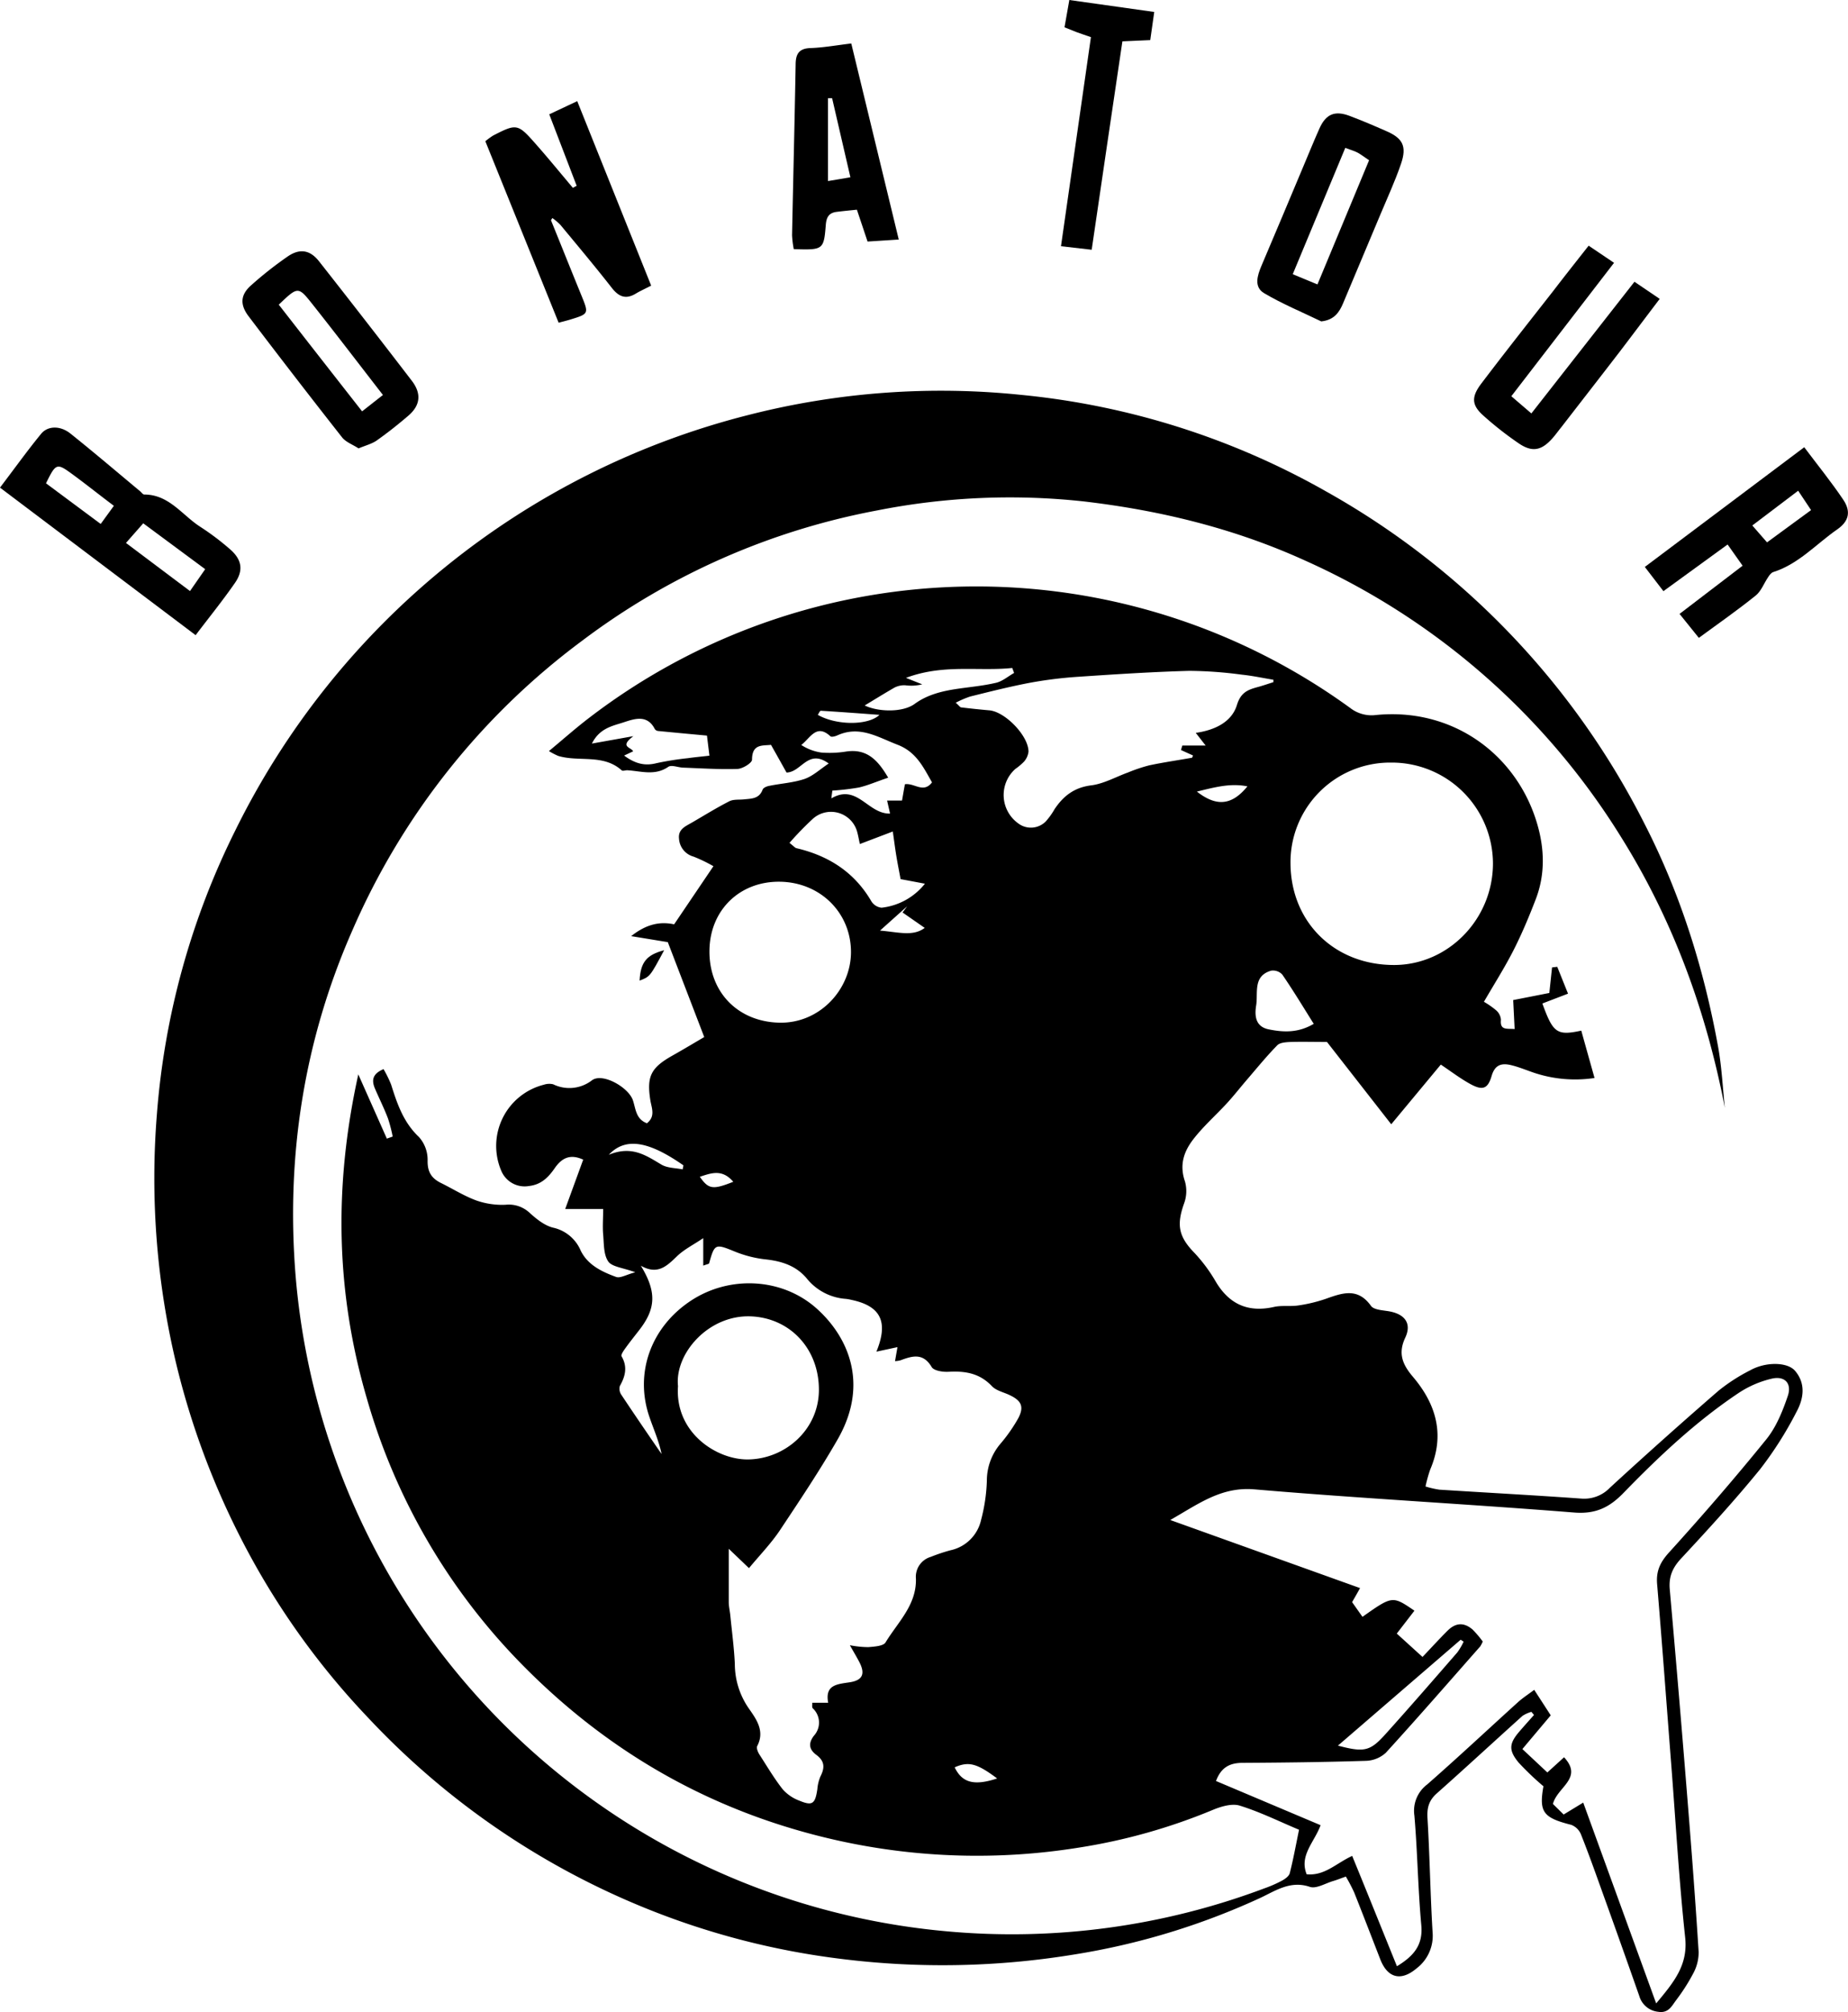
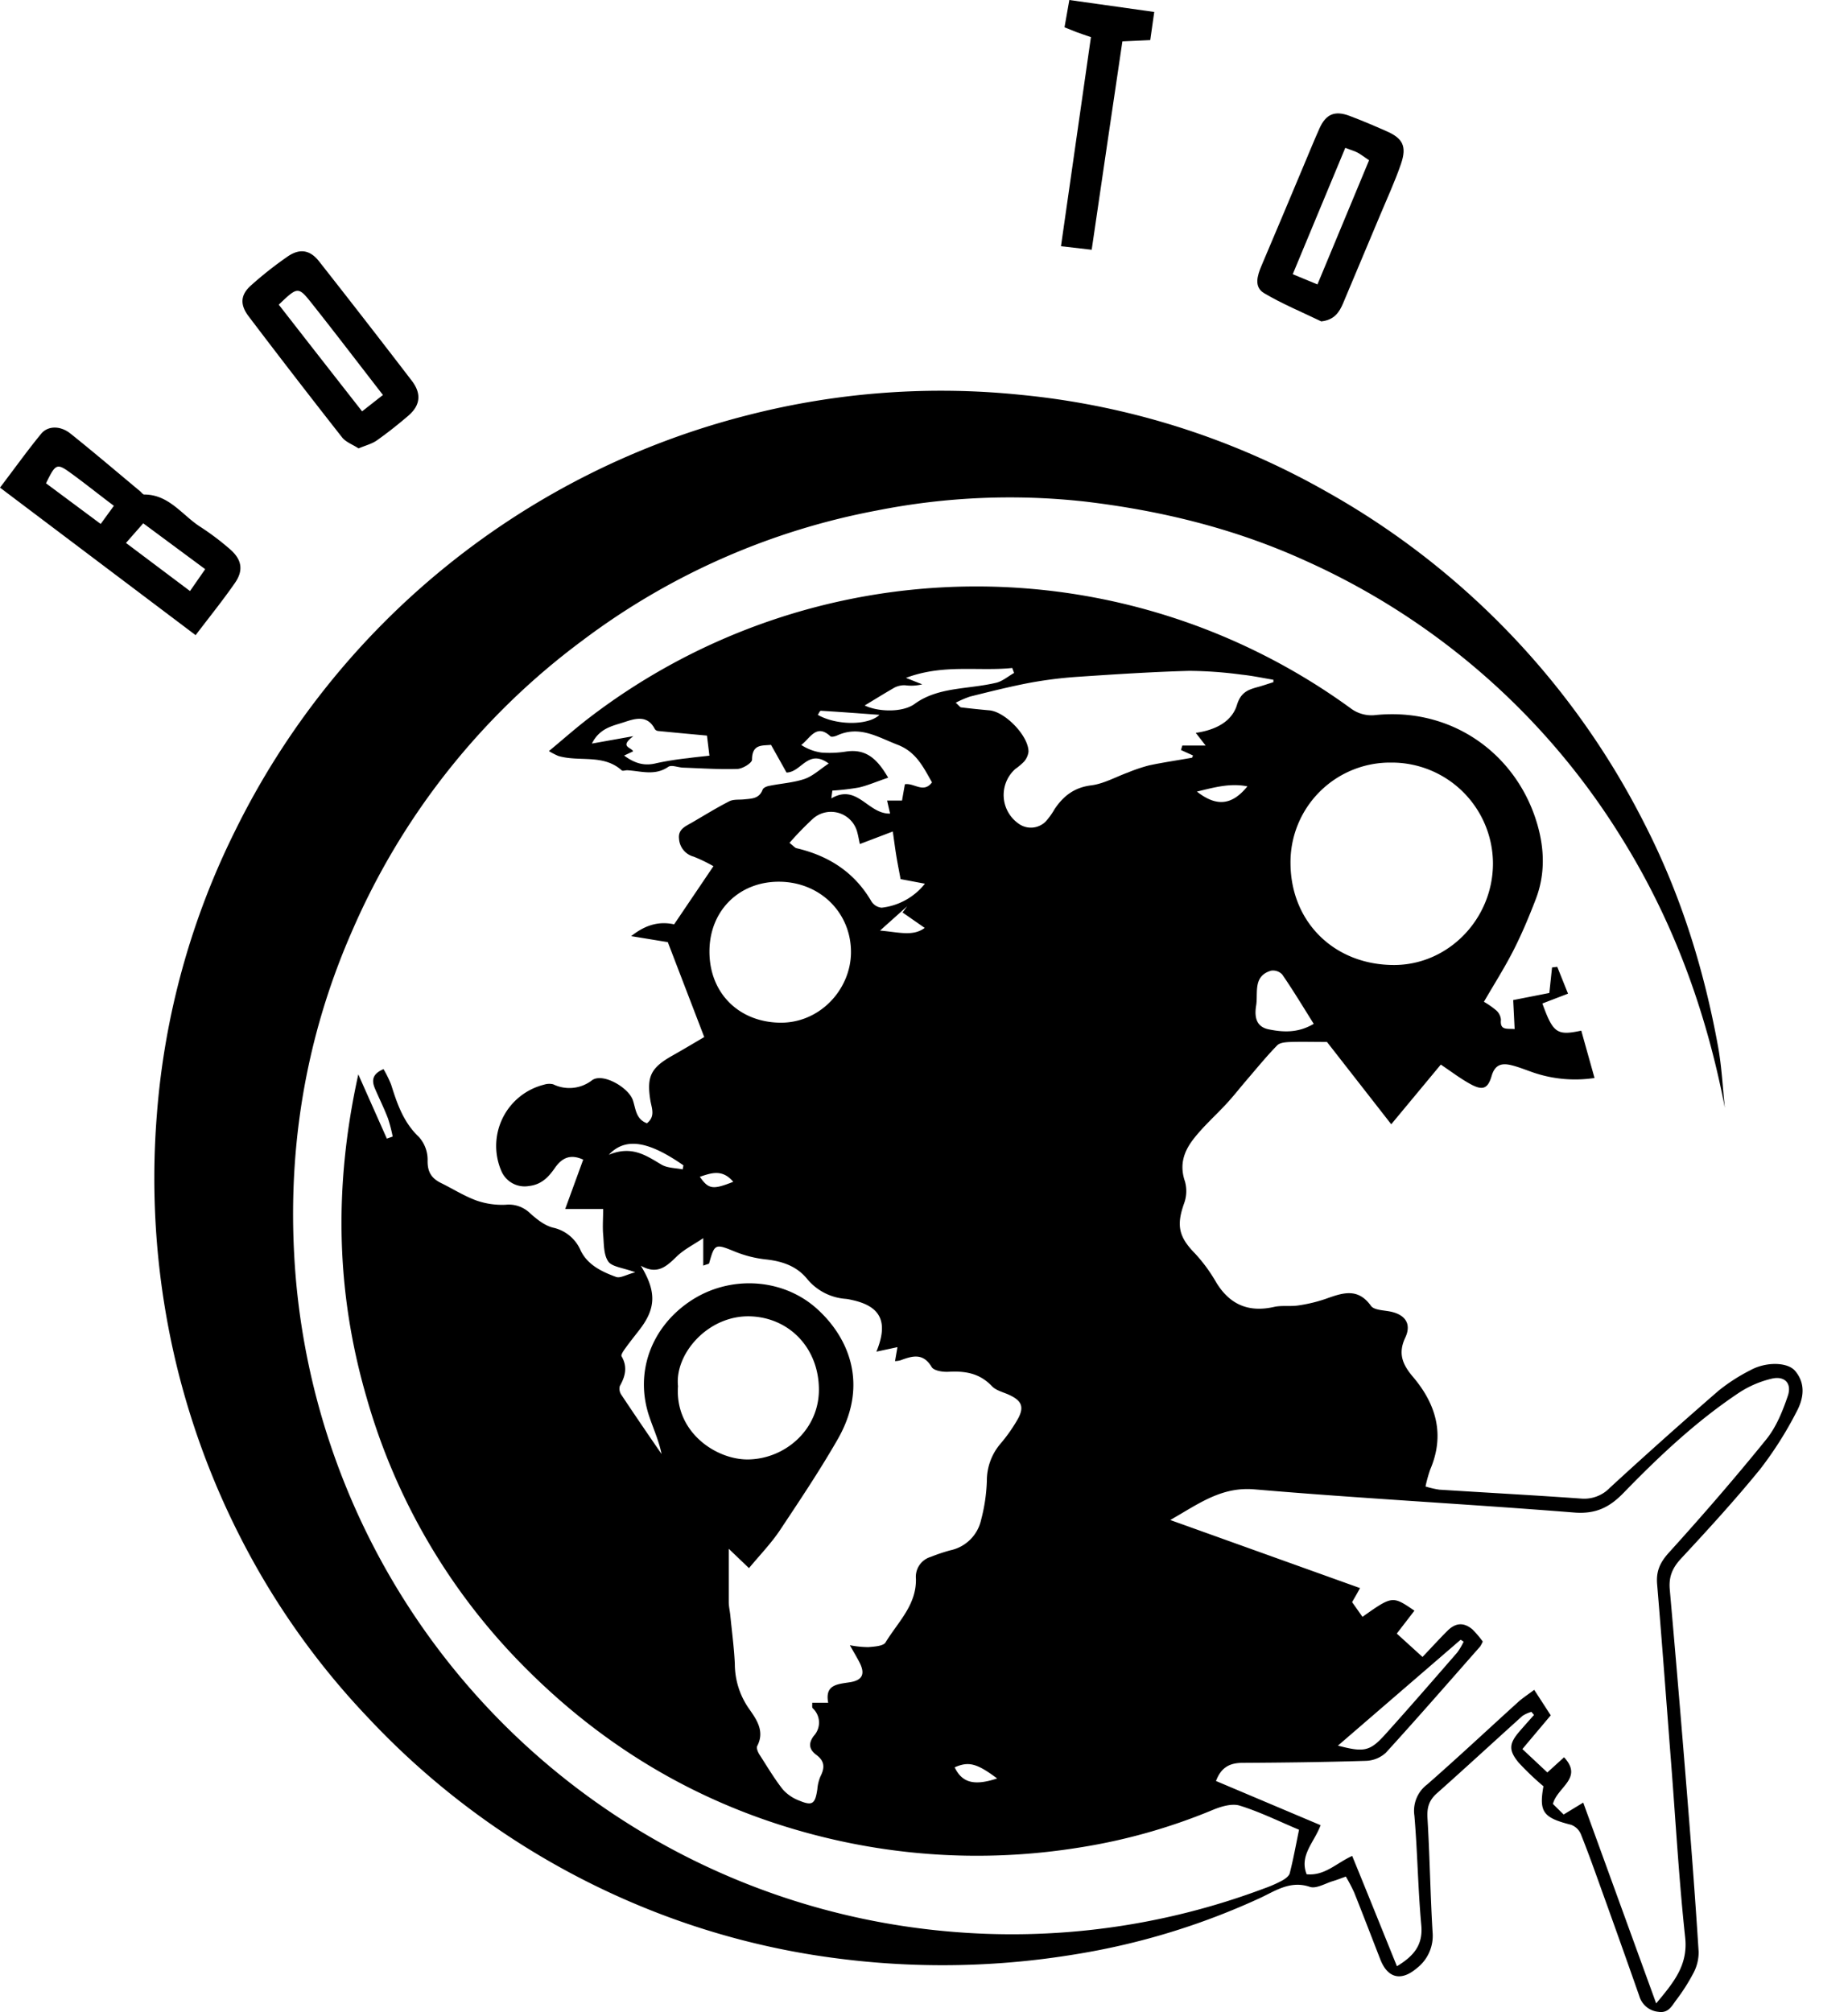
<svg xmlns="http://www.w3.org/2000/svg" viewBox="0 0 486.88 529.98">
  <g id="Слой_2" data-name="Слой 2">
    <g id="Слой_1-2" data-name="Слой 1">
      <path d="M454.44,291.79c-4.89-25.39-13.59-49.32-27.3-71.25a188.42,188.42,0,0,0-83.3-72.9c-18.44-8.39-37.87-13.16-58-15.54a179.69,179.69,0,0,0-54.69,2.33,185.89,185.89,0,0,0-77.81,34.35,188.26,188.26,0,0,0-60.45,76.14c-12.78,29-17.58,59.57-15,91.21A189.06,189.06,0,0,0,249.22,508.65a189,189,0,0,0,83.94-11.31,32.65,32.65,0,0,0,4.57-2c.82-.45,1.87-1.17,2.08-2,.93-3.64,1.6-7.36,2.44-11.42-5.18-2.17-10.26-4.69-15.61-6.35-2.07-.65-4.93.22-7.13,1.13A153.11,153.11,0,0,1,284,486.66a169.14,169.14,0,0,1-62.54-1.75c-32.64-7.12-60.52-22.71-83.86-46.44a164.19,164.19,0,0,1-41-70.32c-8.11-27.82-8.7-55.71-2.2-85.18,2.81,6.33,5.17,11.62,7.52,16.92l1.54-.54a40.73,40.73,0,0,0-1.24-4.77c-1-2.63-2.27-5.17-3.39-7.77-.89-2.06-.93-3.9,2.22-5.22a30.7,30.7,0,0,1,2,4.08c1.59,5.06,3.25,9.95,7.34,13.81a9,9,0,0,1,2.27,6.14c-.07,3,1,4.7,3.47,5.93,3.14,1.54,6.13,3.45,9.39,4.64a20.49,20.49,0,0,0,7.69,1.12,8,8,0,0,1,6.31,2.11c1.8,1.63,3.93,3.36,6.19,3.92A10.29,10.29,0,0,1,153,329.4c1.87,3.8,5.59,5.56,9.32,6.92,1.09.4,2.7-.61,5.05-1.23-3.3-1.22-6.14-1.41-7.13-2.86-1.24-1.82-1.11-4.66-1.33-7.08-.18-2.08,0-4.2,0-6.72h-10c1.75-4.79,3.22-8.83,4.74-13-3.59-1.66-5.76-.27-7.52,2.27s-3.64,4.31-6.74,4.67a6.66,6.66,0,0,1-7.32-4,16.63,16.63,0,0,1,11.23-22.68,4.45,4.45,0,0,1,2.44-.11A9.73,9.73,0,0,0,156,284.5c2.8-2,9.57,1.9,10.73,5.25.77,2.23.75,5,3.71,6.09,2.3-1.79,1.24-4,.91-6-1-6.26.07-8.57,5.71-11.76,3-1.69,5.93-3.45,8.48-4.94l-9.6-25-9.65-1.58c4.11-3.26,7.7-3.88,11.32-3.11l10.35-15.31a40.47,40.47,0,0,0-5.22-2.52,5.21,5.21,0,0,1-3.84-4.69c-.31-2.57,1.77-3.32,3.47-4.32,3.25-1.89,6.44-3.87,9.78-5.57,1.09-.56,2.57-.36,3.87-.5,2-.21,4-.13,4.91-2.58.19-.51,1.16-.9,1.83-1,3.07-.62,6.28-.81,9.21-1.8,2.15-.74,4-2.48,6.36-4.07-5.46-4-7.18,2.32-11.11,2.38-1.23-2.21-2.56-4.58-4.09-7.29-2.22.26-5-.32-5,3.91,0,.86-2.46,2.38-3.83,2.43-4.78.16-9.57-.17-14.36-.34-1.32-.05-3-.79-3.87-.21-3.54,2.44-7.2,1.1-10.84.9-.5,0-1.2.28-1.46,0-4.89-4.36-11.24-2.12-16.71-3.78a18.49,18.49,0,0,1-2.44-1.27c3.73-3.09,7-6,10.54-8.71a167.62,167.62,0,0,1,201-2.33,9.17,9.17,0,0,0,5.88,1.59c20.62-2.25,37.49,10.35,42.88,28.38,2,6.65,2.24,13.49-.31,20.1-1.79,4.65-3.72,9.27-6,13.71s-4.95,8.64-7.65,13.29a22.51,22.51,0,0,1,3.27,2.29,3.67,3.67,0,0,1,1.21,2.45c-.28,2.84,1.53,2.27,3.61,2.44-.12-2.54-.24-4.79-.38-7.63l9.52-1.87c.27-2.48.49-4.6.72-6.73l1.37-.16c.91,2.27,1.82,4.55,2.84,7.07l-6.76,2.59c2.81,7.77,3.82,8.53,10.25,7.15,1.11,4,2.24,8,3.49,12.47a34.15,34.15,0,0,1-16.16-1.45c-1.89-.65-3.75-1.42-5.68-1.9-2.52-.63-4.38-.27-5.28,2.84-1,3.41-2.39,3.85-5.57,2.12-2.6-1.42-5-3.25-7.81-5.14l-13.06,15.72-16.93-21.68c-3.46,0-6.46-.08-9.46,0-1.25.05-2.89.12-3.64.88-2.87,2.93-5.46,6.13-8.14,9.24-1.71,2-3.33,4.07-5.1,6-2.9,3.15-6.14,6-8.78,9.38s-3.79,6.89-2.3,11.23a9.38,9.38,0,0,1-.22,5.78c-2.09,5.83-1.39,8.86,2.85,13.18a41.67,41.67,0,0,1,5.59,7.61c3.57,5.89,8.55,8,15.25,6.49,2.06-.46,4.29-.07,6.39-.39a39.61,39.61,0,0,0,7.15-1.71c4.38-1.55,8.48-3.11,12,1.82.82,1.13,3.31,1.14,5.06,1.49,3.94.79,5.67,3.21,4,6.83-2,4.19-.76,7.12,2,10.37,6.1,7.18,8.48,15.24,4.55,24.41a36.17,36.17,0,0,0-1.24,4.47,24.77,24.77,0,0,0,3.65.84c12.47.79,24.94,1.46,37.41,2.35a9.36,9.36,0,0,0,7.52-2.86q14.14-13,28.63-25.56a47.45,47.45,0,0,1,8.37-5.39c4.07-2.26,9.78-2.19,11.79.17,2.91,3.42,2.22,7.4.36,10.82a96.5,96.5,0,0,1-9.58,15.09c-6.6,8.11-13.68,15.84-20.81,23.51-2.23,2.4-3.26,4.71-3,8q2.49,28.13,4.74,56.25c1.06,13.12,2.05,26.25,2.88,39.38a11.63,11.63,0,0,1-1.41,5.62,50.55,50.55,0,0,1-4.57,7.14c-1.12,1.51-2,3.42-4.65,3a5.79,5.79,0,0,1-5-4.14q-4.78-13.63-9.68-27.22c-1.85-5.16-3.68-10.32-5.71-15.41a4.5,4.5,0,0,0-2.57-2.48c-7.38-1.86-8.51-3.38-7.3-10.15a74.69,74.69,0,0,1-6.52-6.22c-2.74-3.3-2.53-5.08.26-8.29,1.24-1.44,2.51-2.85,3.77-4.27l-.68-.82a8.6,8.6,0,0,0-2.34,1.05c-7.53,6.78-15,13.69-22.55,20.39-2.12,1.87-2.65,3.8-2.49,6.55.6,10,.74,20,1.34,30a10.79,10.79,0,0,1-4.21,9.57c-4.08,3.45-7.63,2.61-9.57-2.39-2.29-5.88-4.55-11.78-6.89-17.64a44.55,44.55,0,0,0-2.18-4.15c-1.27.45-2.3.87-3.36,1.18-2.05.61-4.45,2.1-6.13,1.53-5.15-1.75-9.11,1.08-13.07,2.92a187.11,187.11,0,0,1-48.92,14.88,214.68,214.68,0,0,1-60.7,1.27,202.73,202.73,0,0,1-52.51-13.53,206.18,206.18,0,0,1-73-50.19A201.47,201.47,0,0,1,69,415.26,207.59,207.59,0,0,1,46.62,360a209.91,209.91,0,0,1-5.29-66.47A202.19,202.19,0,0,1,61.9,218.91a207.34,207.34,0,0,1,135.24-109.6A204.83,204.83,0,0,1,269,104a202.39,202.39,0,0,1,80.32,25.4,207.48,207.48,0,0,1,84,87.67c9.47,18.48,15.6,38.12,19.31,58.5C453.61,280.9,453.86,286.37,454.44,291.79ZM390.65,432.35a8.31,8.31,0,0,1-.67,1.29c-8.25,9.36-16.44,18.77-24.86,28a8.13,8.13,0,0,1-5.25,2.13c-10.81.34-21.63.47-32.45.53-3.33,0-5.67,1.1-7.05,4.78l27.56,11.64c-1.68,4.55-5.65,7.93-3.68,12.92,4.74.48,7.76-2.89,12-4.83,4,9.75,7.85,19.34,11.79,29.06,4.48-2.72,6.89-5.62,6.42-10.79-.88-9.61-1-19.28-1.82-28.9A8.66,8.66,0,0,1,376,470c8.12-7.11,16-14.5,24-21.74,1.18-1.06,2.53-1.93,4.21-3.19,1.6,2.47,2.92,4.5,4.35,6.72-2.52,3-4.84,5.74-7.47,8.88l6.58,6.16,4.4-4c5.14,5.54-1.79,7.81-2.93,12.3l2.82,2.78,5.16-3.14,19.22,52.89c4.65-5.57,8.42-10.08,7.64-17.35-1.6-14.88-2.46-29.85-3.61-44.78-1.25-16.1-2.43-32.21-3.78-48.3-.29-3.43.78-5.74,3.13-8.33,8.8-9.71,17.39-19.62,25.63-29.8,2.63-3.25,4.32-7.45,5.68-11.47,1.11-3.32-.87-5.32-4.27-4.51a27,27,0,0,0-8.57,3.68c-11.26,7.5-21.08,16.75-30.46,26.41-3.72,3.83-7.34,5.61-13,5.16-28-2.24-56.16-3.7-84.19-6.1-8.76-.75-14.65,3.76-22.22,8.07l50,17.93c-1,1.83-1.67,2.94-2.09,3.7l2.73,3.87c7.9-5.57,7.9-5.57,13.69-1.62L368,430.25l6.78,6.16c2.49-2.62,4.49-4.82,6.59-6.91s4.27-2.3,6.59-.32A26.42,26.42,0,0,1,390.65,432.35Zm-221.82-99c4.2,6.89,4,11.31-.44,17-1.22,1.58-2.47,3.13-3.63,4.75-.47.64-1.22,1.73-1,2.12,1.62,2.79,1,5.26-.46,7.84a2.81,2.81,0,0,0,.42,2.33c3.48,5.23,7,10.39,10.58,15.57-.68-3.4-2.09-6.5-3.18-9.7-4-11.55.33-23.61,10.74-30.57,10.25-6.86,24-6.12,33,1.69,8.26,7.2,14.42,19.76,5.83,34.72-4.71,8.21-10,16.1-15.25,24-2.33,3.47-5.3,6.52-8.11,9.92L192,407.92c0,4.95,0,9.47,0,14,0,1.16.28,2.31.4,3.47.42,4.27,1,8.54,1.2,12.83a20.58,20.58,0,0,0,3.63,11.67c2,2.87,4.36,6,2.26,10-.26.52.2,1.61.61,2.25,2,3.09,3.85,6.24,6.1,9.11a10.93,10.93,0,0,0,4.38,3c3.47,1.44,4.18.87,4.76-3a10.89,10.89,0,0,1,.8-3.34c1.15-2.23,1.21-4-1-5.66-1.91-1.39-2.3-3-.7-5.1a5.12,5.12,0,0,0-.32-7.23c-.23-.26-.09-.86-.13-1.44h4.21c-.92-4.78,2.39-4.89,5.72-5.41s4.08-2.2,2.52-5.24c-.66-1.29-1.42-2.54-2.53-4.51a26.49,26.49,0,0,0,4.87.5c1.58-.14,3.93-.26,4.53-1.24,3.21-5.31,8.2-9.85,8-16.81a5.47,5.47,0,0,1,3.91-5.72,46.65,46.65,0,0,1,5.2-1.74,10.51,10.51,0,0,0,8.06-8A45.61,45.61,0,0,0,260,390.05a15,15,0,0,1,3.44-9.63,42.14,42.14,0,0,0,4.85-6.91c1.56-3,.81-4.56-2.14-6-1.64-.81-3.68-1.21-4.85-2.45-3.21-3.39-7-4-11.39-3.76-1.5.09-3.87-.27-4.45-1.25-2.26-3.81-5.11-2.93-8.22-1.77a7.79,7.79,0,0,1-1.43.22c.19-1.12.36-2.1.64-3.69L230.9,356c3.22-7.85,1.16-12-6.54-13.63a12.63,12.63,0,0,0-1.47-.27,14.51,14.51,0,0,1-10.33-5.37c-2.71-3.25-6.38-4.51-10.54-5a30.32,30.32,0,0,1-8.19-2c-5.39-2.2-5.54-2.26-7,3-.05.18-.55.23-1.55.61v-7.24c-2.64,1.79-5.12,3-7,4.85C175.63,333.51,173.22,335.86,168.83,333.36Zm224.51-106a26.66,26.66,0,0,0-26.81-26.5A26.24,26.24,0,0,0,340,227.42c.1,15.53,11.65,26.8,27.39,26.74C381.64,254.1,393.37,242,393.34,227.34Zm-57.85-47.67,0-.65c-2.78-.45-5.55-1.06-8.35-1.34a108.67,108.67,0,0,0-13.81-1c-9.81.27-19.61.91-29.4,1.57a110.26,110.26,0,0,0-12.8,1.61c-5.21,1-10.36,2.3-15.52,3.58a25.64,25.64,0,0,0-3.8,1.63c.92.83,1.14,1.2,1.4,1.23q3.72.45,7.45.78c4.18.37,10.35,6.75,10.31,10.9a4.85,4.85,0,0,1-1.19,2.62,15.61,15.61,0,0,1-2.27,1.91,9.19,9.19,0,0,0,.7,14.3,5.51,5.51,0,0,0,7.31-.47,18.81,18.81,0,0,0,2.31-3.22c2.32-3.47,5.17-5.71,9.63-6.28,3.34-.41,6.5-2.23,9.74-3.4a42.38,42.38,0,0,1,5.57-1.87c3.72-.79,7.49-1.33,11.23-2,.15,0,.23-.43.31-.6l-3.17-1.44.36-1.18h6.14l-2.6-3.34c5.08-.71,9.45-2.89,10.82-7.26,1-3.32,2.79-4.06,5.38-4.77C332.68,180.61,334.08,180.11,335.49,179.67ZM178.63,365.08c-.87,12.2,10.11,19.41,18.47,19.31,9.71-.13,18.56-7.77,18.65-18.19.09-10.83-7.48-19-17.79-19.49C186.7,346.18,177.72,356.5,178.63,365.08Zm26.93-132.85c-10.55-.18-18.39,7.32-18.64,17.84-.27,11.08,7.37,19,18.33,19.28,10.64.29,18.87-8.68,18.95-18.44C224.29,240.54,216.23,232.42,205.56,232.23ZM208,222c1.09.84,1.43,1.3,1.85,1.4,8.5,2,15.27,6.33,19.73,14a3.6,3.6,0,0,0,2.69,1.67,16.94,16.94,0,0,0,11.41-6.32l-6.41-1.21c-.42-2.26-.81-4.21-1.13-6.17s-.58-4-.92-6.37l-8.68,3.3c-.29-1.33-.42-2.13-.63-2.9a7.15,7.15,0,0,0-11.77-3.73A82.82,82.82,0,0,0,208,222Zm26-17.17c-3,1-5.25,2-7.64,2.57a63.74,63.74,0,0,1-7.07.83l-.26,2.05c6.84-4,9.59,4.16,15.47,4-.29-1.29-.52-2.26-.78-3.43h3.93c.27-1.54.52-3,.76-4.29,2.45-.42,4.88,2.49,7.14-.5-2.29-4-4.14-8-9.05-9.9-5.22-2-10-5.16-15.91-2.47-.54.25-1.51.5-1.81.23-3.69-3.41-5.28.46-7.67,2.29a13,13,0,0,0,5.3,2,27.48,27.48,0,0,0,6.47-.26C228.5,197.08,231.37,200.35,234,204.82ZM164.43,199c3,2.22,5.56,2.77,8.55,2a78.27,78.27,0,0,1,8.25-1.31c1.9-.27,3.8-.44,5.68-.66-.3-2.43-.53-4.29-.65-5.29-4.46-.41-8.7-.8-12.94-1.22a1.19,1.19,0,0,1-.81-.52c-2-3.89-5.37-2.68-8.24-1.74s-6.31,1.51-8.32,5.58l10.92-1.95c-3.84,2.89-.48,2.9-.07,4Zm63.36-13.21c3.33,1.66,9.91,2,13.21-.41s7.17-3.35,11.12-3.94c3.45-.51,6.94-.81,10.32-1.61,1.69-.4,3.16-1.7,4.74-2.59l-.49-1.31c-8.94.94-18.12-1.11-28,2.61l4.28,1.7a11.78,11.78,0,0,1-4.53.24,5.81,5.81,0,0,0-2.76.61C232.9,182.69,230.16,184.4,227.79,185.82ZM352.5,459.76c6.86,1.81,8.42,1.53,12.45-2.94,6.42-7.13,12.71-14.37,19-21.61a16.54,16.54,0,0,0,1.66-2.83l-.78-.51Zm-6.38-190.1c-2.81-4.48-5.44-8.84-8.3-13a3.33,3.33,0,0,0-2.94-1c-4.84,1.42-3.39,5.8-3.93,9.16-.45,2.75-.17,5.56,3.25,6.28C338.08,271.9,342,272.1,346.12,269.66ZM231.85,245.1c4.89.4,8.68,1.62,11.78-.71l-5.84-4.06L239,238.7Zm-52,62.9.21-1.07c-9-6.27-15.19-7.57-19.67-2.78,6.12-2.54,9.9.24,13.92,2.61C175.9,307.67,178,307.61,179.89,308Zm135.48-99.52c5.23,4.1,9.27,3.6,13.32-1.37C324.13,206.23,320.2,207.31,315.37,208.48ZM262.71,468.41c-5.35-4-7.5-4.55-11.19-2.93C253.46,469.51,256.59,470.43,262.71,468.41ZM215.46,188.28c4.9,2.8,13.28,2.84,16.25,0-5.24-.39-10.34-.77-15.44-1.08C216,187.17,215.74,187.89,215.46,188.28Zm-22.25,123c-2.91-3.43-5.78-2.35-8.83-1.34C186.67,313.23,187.79,313.41,193.21,311.25Z" />
      <path d="M0,128.43c3.81-5,7.18-9.72,10.84-14.18,1.77-2.15,5.08-2.17,7.7-.07,6.2,4.95,12.24,10.1,18.34,15.18.38.31.75.89,1.12.89,6.56,0,10,5.45,14.75,8.49a68.19,68.19,0,0,1,7.94,6c3,2.64,3.52,5.47,1.21,8.79-3.2,4.62-6.75,9-10.36,13.76ZM33.19,143l16.87,12.67,4-5.76L37.74,137.83ZM12.12,127.29,26.53,138,30,133.22c-4-3-7.6-5.9-11.32-8.6S14.66,122.1,12.12,127.29Z" />
-       <path d="M145.16,58c2.67,6.58,5.31,13.18,8,19.76,2,4.9,2,4.89-2.93,6.41-.78.24-1.57.43-3.05.83q-9.69-24-19.31-47.8a19.84,19.84,0,0,1,2-1.47c6.23-3.21,6.54-3.19,11.23,2.14,3.36,3.8,6.56,7.73,9.83,11.6l1-.54-7.22-18.82,7.37-3.47,19.48,48.59c-1.67.86-2.86,1.39-4,2.07-2.65,1.63-4.52.89-6.37-1.48-4.4-5.63-9-11.1-13.55-16.6a15.22,15.22,0,0,0-2.11-1.79Z" />
      <path d="M348.1,84.65c-5-2.43-10.25-4.58-15.05-7.43-2.74-1.62-1.79-4.65-.7-7.22q5.52-13,11-26.09c1.42-3.36,2.79-6.75,4.28-10.08,1.68-3.76,4-4.77,7.88-3.33,3.26,1.22,6.46,2.59,9.66,4,4.4,1.89,5.54,4,3.94,8.66s-3.58,8.91-5.43,13.34q-4.89,11.68-9.82,23.37C352.87,82.23,351.52,84.29,348.1,84.65Zm-1-9.74c4.73-11.39,9.15-22,13.6-32.7-1.4-.94-2.17-1.55-3-2s-1.79-.7-3.27-1.26L340.59,72.22Z" />
      <path d="M94.46,118.1c-1.48-1-3.32-1.62-4.34-2.91Q77.67,99.35,65.48,83.28c-2.26-3-2.15-5.55.53-8a97.78,97.78,0,0,1,9.76-7.71c3.2-2.21,5.91-1.76,8.29,1.26q12.31,15.64,24.44,31.46c2.61,3.41,2.23,6.5-.91,9.19-2.65,2.27-5.39,4.45-8.23,6.46C98.06,116.89,96.39,117.29,94.46,118.1Zm-21-37.84C80.8,89.69,88,98.9,95.4,108.34l5.49-4.31C94.44,95.72,88.41,87.8,82.22,80,78.55,75.38,78.45,75.46,73.43,80.26Z" />
-       <path d="M224.28,11.45l12.51,51.64-8.22.53c-.92-2.76-1.8-5.38-2.81-8.39-1.82.19-3.6.35-5.37.58-2,.26-2.66,1.4-2.82,3.4-.53,6.6-.67,6.65-8.44,6.41a25.6,25.6,0,0,1-.45-3.66c.3-15,.68-29.92.94-44.88,0-2.76.78-4.32,3.93-4.42C217,12.54,220.41,11.91,224.28,11.45Zm-5.05,14.41h-1.08V47.69l5.9-1C222.34,39.32,220.79,32.59,219.23,25.86Z" />
-       <path d="M447.58,168l-5.08-6.31L459.11,149l-3.95-5.59L438.25,155.7l-4.9-6.38,42-31.53c3.62,4.82,7.17,9.19,10.29,13.84,2.05,3.06,1.53,5.63-1.58,7.79-5.55,3.85-10.17,9.13-16.89,11.26-.53.17-1,.81-1.33,1.33-1.1,1.61-1.82,3.67-3.27,4.84C457.82,160.67,452.81,164.18,447.58,168Zm26.17-38.75-12.08,9.15,3.88,4.45,11.6-8.5Z" />
-       <path d="M418.55,64.71l6.69,4.51-27.06,35.14,5.28,4.53,27.16-34.68,6.65,4.51c-3.66,4.82-7.11,9.42-10.6,14-5.07,6.59-10.18,13.15-15.27,19.73-.82,1-1.61,2.13-2.5,3.11-2.82,3.13-5.27,3.6-8.77,1.21a89.44,89.44,0,0,1-9.41-7.39c-3-2.71-3.1-4.85-.47-8.33,6.23-8.22,12.63-16.31,19-24.45C412.26,72.67,415.33,68.8,418.55,64.71Z" />
      <path d="M287.42,9.78c-1.66-.58-2.74-.93-3.81-1.33-.9-.34-1.8-.72-3.15-1.26.41-2.3.79-4.48,1.27-7.19L304.1,3.15c-.38,2.7-.7,4.92-1.05,7.41l-7.34.33C293,29,290.38,47.05,287.62,65.78l-8.09-.93C282.21,46.11,284.81,28,287.42,9.78Z" />
-       <path d="M168.51,258.27c.25-4.9,1.88-6.79,6.47-8C171.25,257.23,171.25,257.23,168.51,258.27Z" />
    </g>
  </g>
</svg>